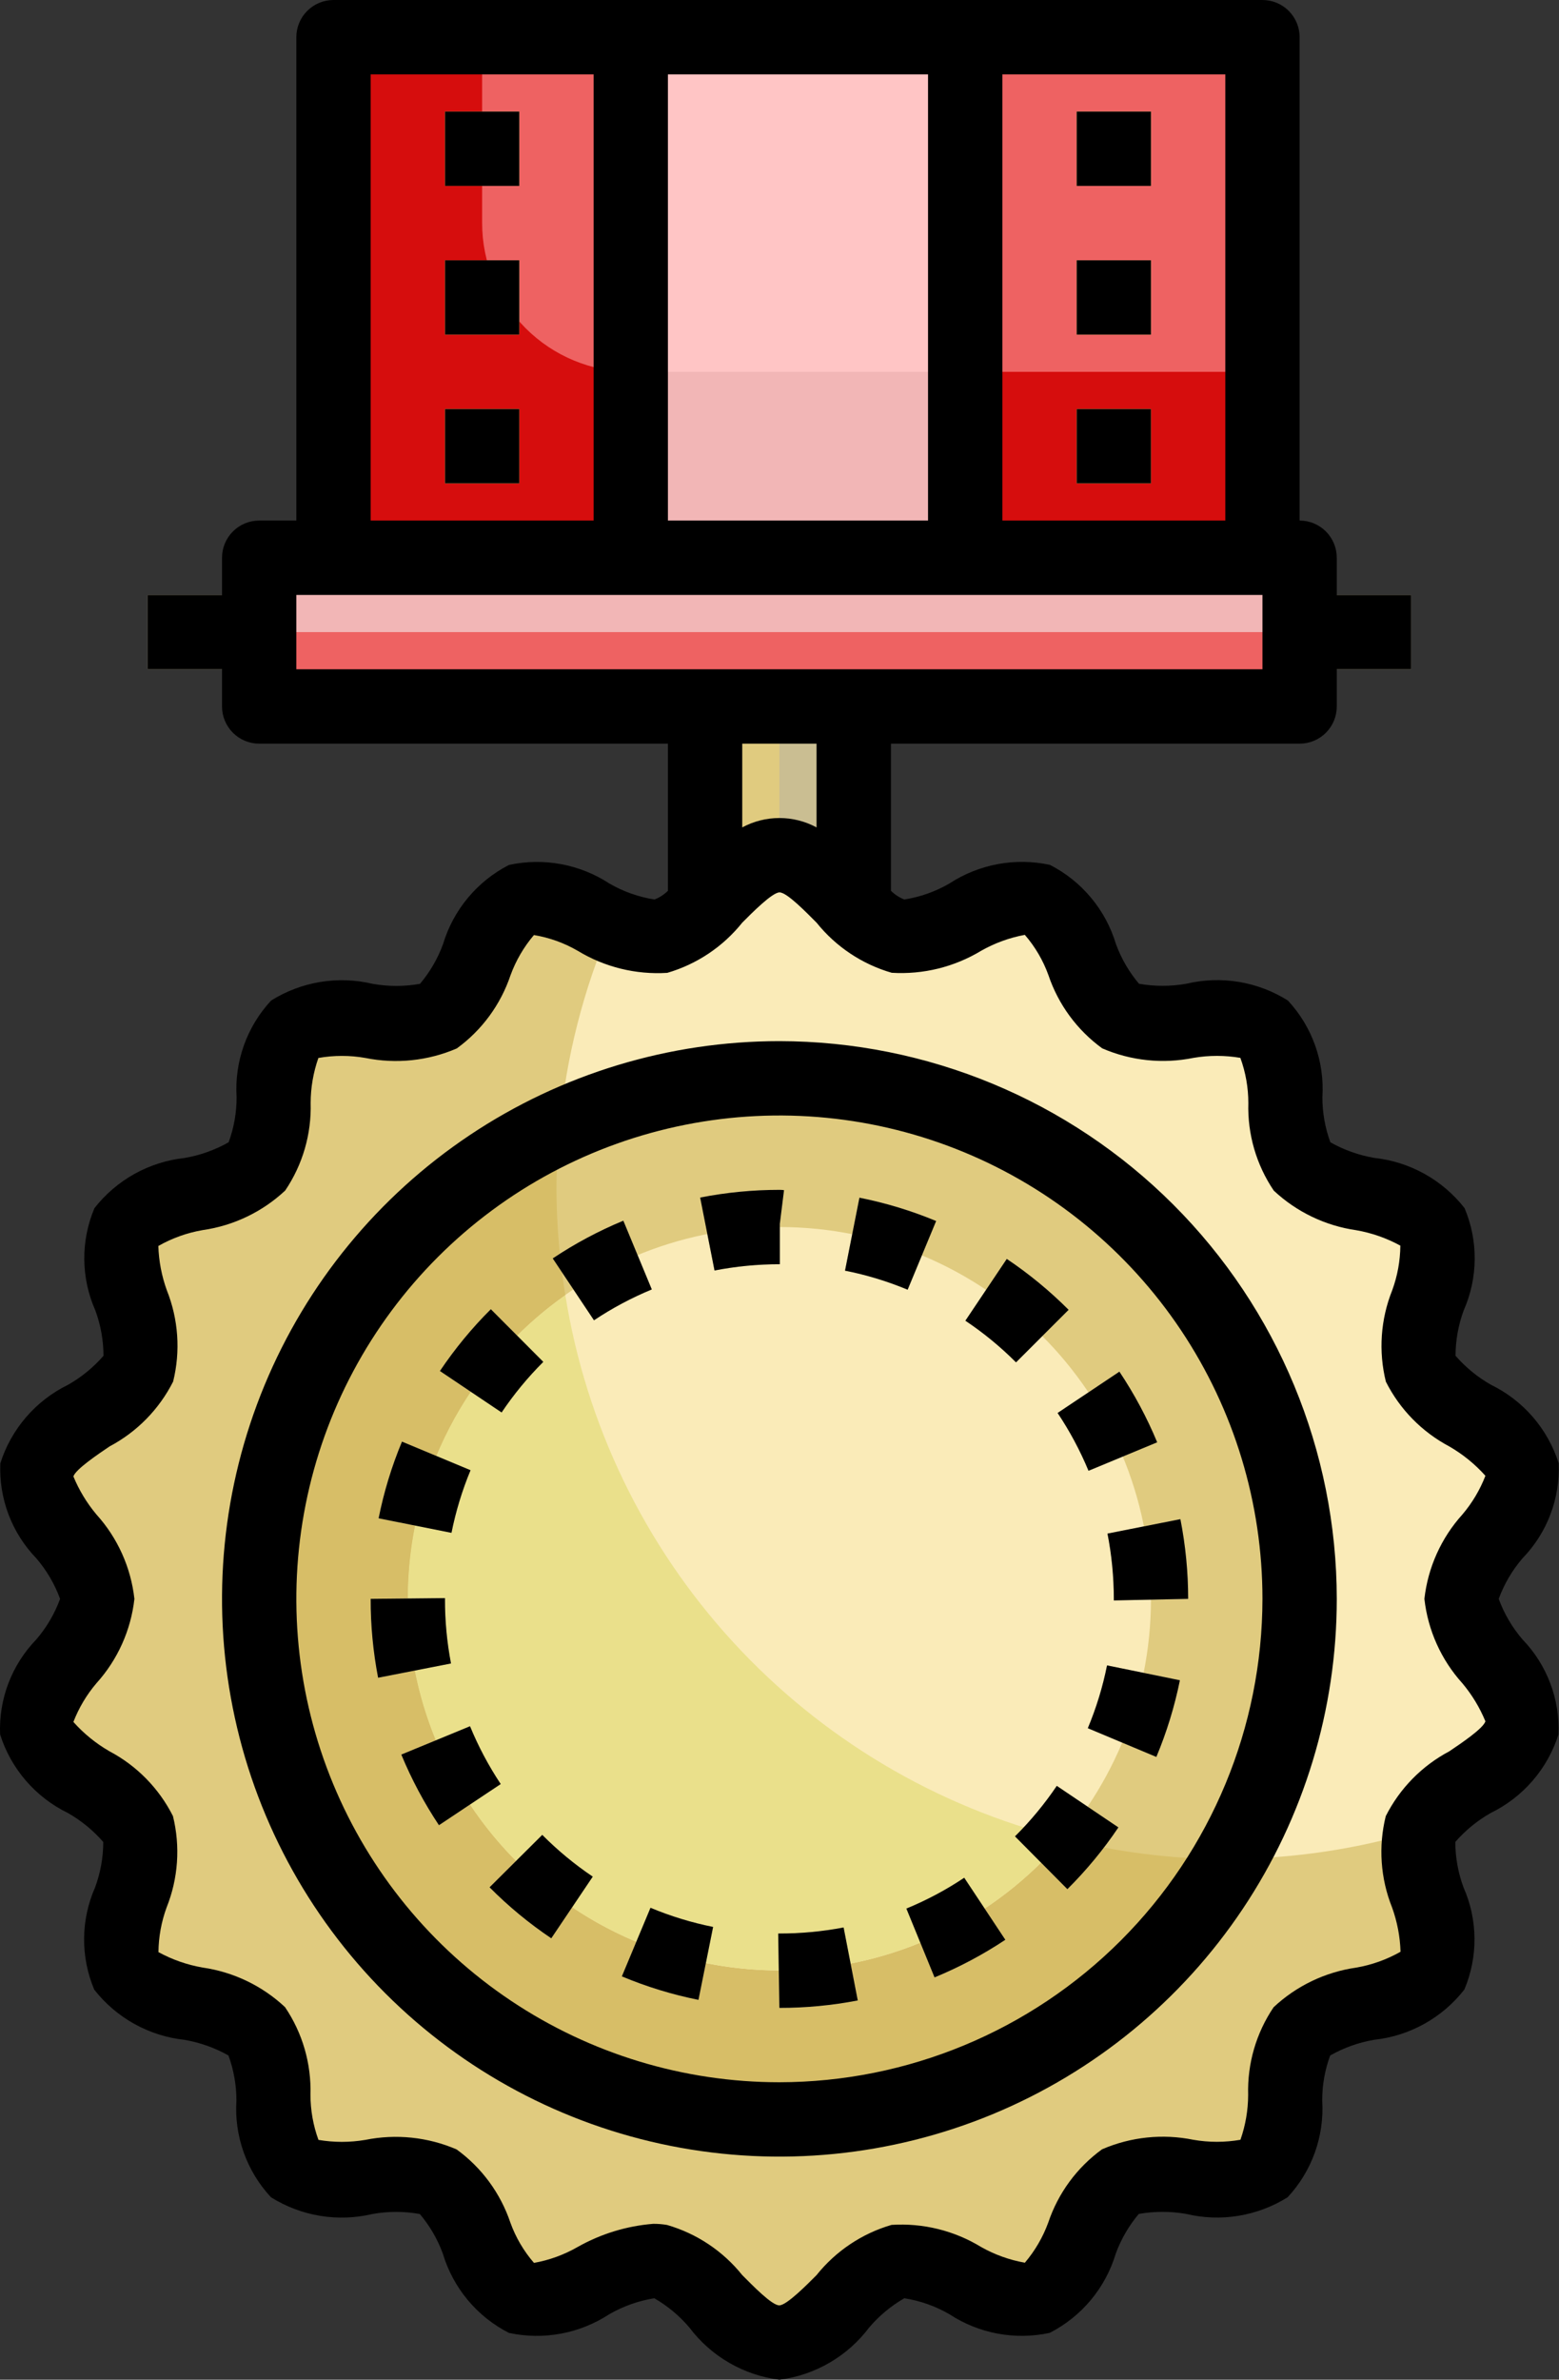
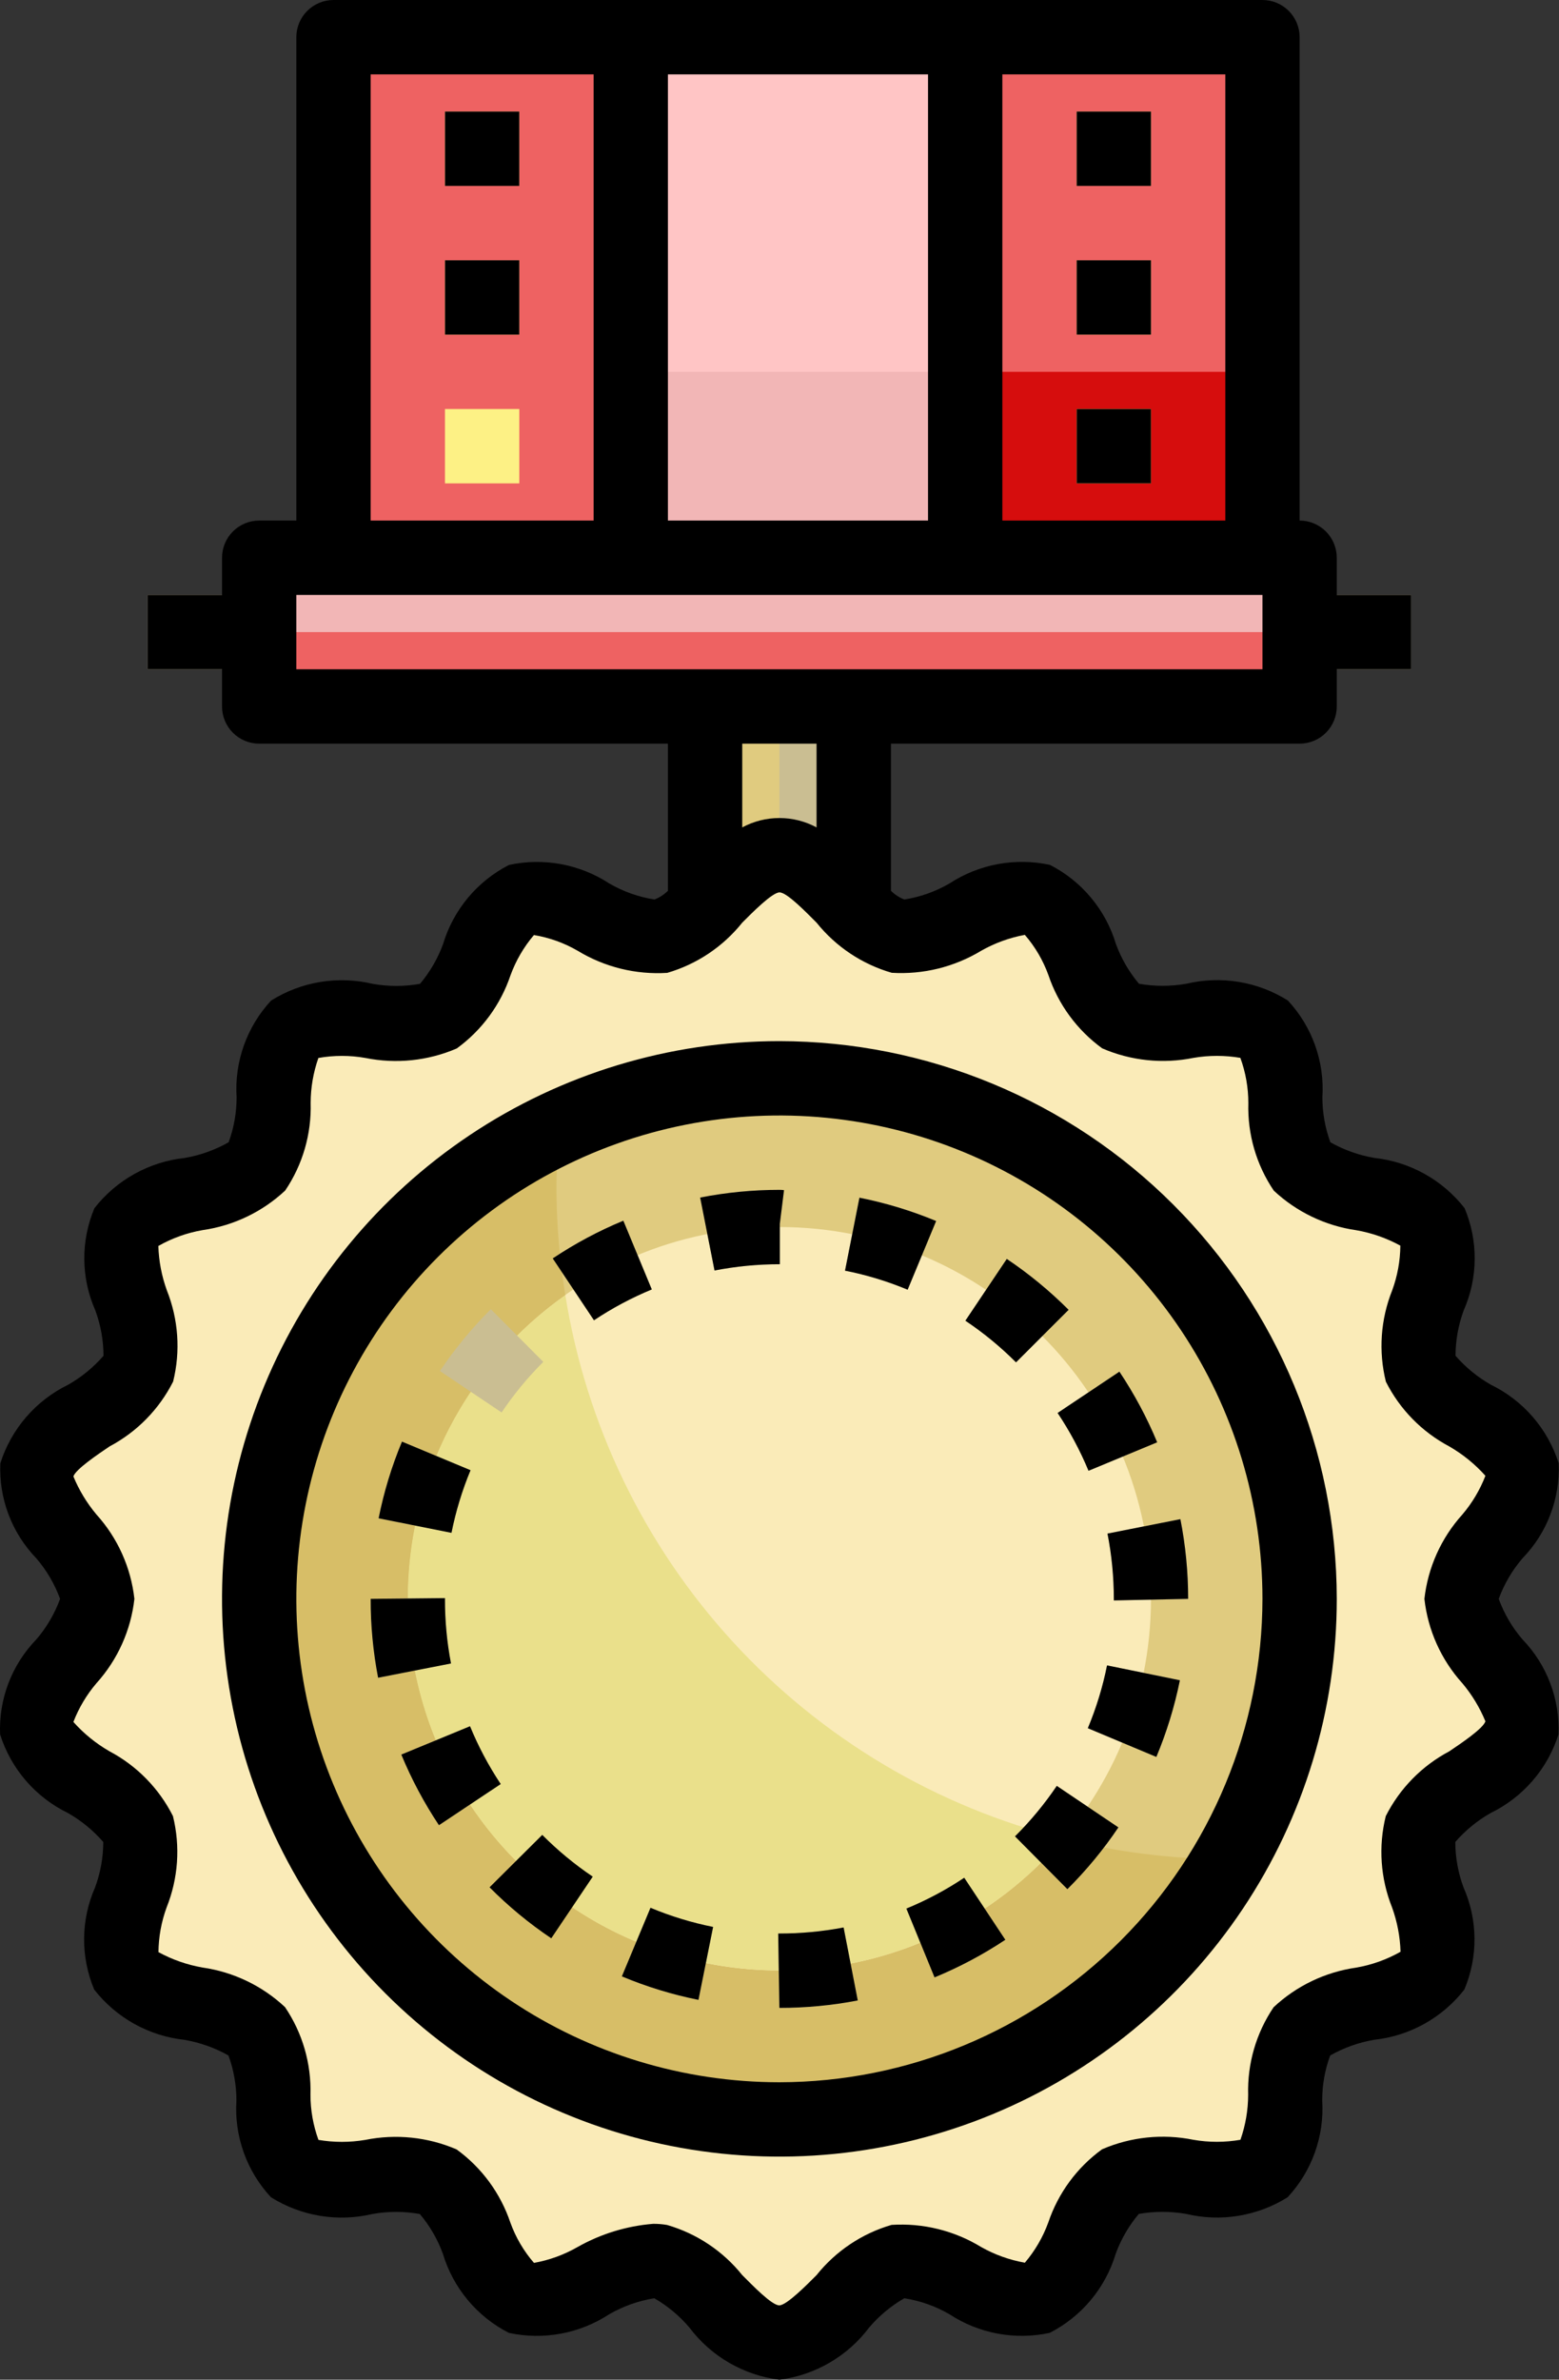
<svg xmlns="http://www.w3.org/2000/svg" width="118px" height="180px" viewBox="0 0 118 180" version="1.1">
  <rect x="0" y="0" width="118" height="180" fill="#333333" stroke="none" />
  <title>medal</title>
  <g id="Page-1" stroke="none" stroke-width="1" fill="none" fill-rule="evenodd">
    <g id="medal" transform="translate(0, 0)" fill-rule="nonzero">
      <polygon id="Path" fill="#E0CB7F" points="64.618 53.438 53.368 53.438 53.368 73.125 64.618 73.125" />
      <polygon id="Path" fill="#CABE92" points="64.618 53.438 58.993 53.438 58.993 73.125 64.618 73.125" />
      <path d="M58.993,160.312 C80.739,160.312 98.368,142.683 98.368,120.937 C98.368,99.191 80.739,81.562 58.993,81.562 C37.246,81.562 19.618,99.191 19.618,120.937 C19.618,142.683 37.246,160.312 58.993,160.312 Z" id="Path" fill="#E0CB7F" />
      <path d="M58.993,149.063 C74.525,149.063 87.117,136.471 87.117,120.937 C87.117,105.404 74.525,92.812 58.993,92.812 C43.46,92.812 30.868,105.404 30.868,120.937 C30.868,136.471 43.46,149.063 58.993,149.063 Z" id="Path" fill="#FAEBB8" />
      <path d="M115.215,111.178 C115.749,114.188 110.631,117.76 110.631,120.937 C110.631,124.115 115.749,127.688 115.215,130.697 C114.652,133.819 108.605,135.45 107.537,138.346 C106.44,141.3 109.983,146.391 108.437,149.063 C106.834,151.763 100.589,151.257 98.537,153.646 C96.483,156.037 98.115,162.028 95.668,164.025 C93.277,166.022 87.568,163.463 84.811,165.009 C82.055,166.557 81.521,172.743 78.511,173.812 C75.586,174.854 71.115,170.522 67.965,171.057 C64.899,171.591 62.227,177.188 58.993,177.188 C55.759,177.188 53.087,171.591 50.021,171.057 C46.871,170.522 42.399,174.854 39.474,173.812 C36.465,172.743 35.902,166.585 33.174,165.009 C30.446,163.434 24.737,166.022 22.318,164.025 C19.899,162.028 21.474,156.037 19.449,153.646 C17.424,151.257 11.152,151.791 9.577,149.063 C8.002,146.391 11.546,141.3 10.449,138.346 C9.38,135.45 3.333,133.819 2.771,130.697 C2.237,127.688 7.355,124.115 7.355,120.937 C7.355,117.76 2.237,114.188 2.771,111.178 C3.333,108.057 9.38,106.425 10.449,103.528 C11.546,100.575 8.002,95.484 9.549,92.812 C11.152,90.112 17.396,90.619 19.449,88.228 C21.502,85.838 19.871,79.847 22.318,77.85 C24.709,75.853 30.418,78.412 33.174,76.866 C35.93,75.319 36.465,69.131 39.474,68.062 C42.399,67.022 46.871,71.353 50.021,70.819 C53.087,70.284 55.759,64.688 58.993,64.688 C62.227,64.688 64.899,70.284 67.965,70.819 C71.115,71.353 75.586,67.022 78.511,68.062 C81.521,69.131 82.083,75.291 84.811,76.866 C87.54,78.441 93.249,75.853 95.668,77.85 C98.086,79.847 96.511,85.838 98.537,88.228 C100.562,90.619 106.834,90.084 108.408,92.812 C109.983,95.484 106.44,100.575 107.537,103.528 C108.605,106.425 114.652,108.057 115.215,111.178 Z M98.368,120.937 C98.368,113.149 96.059,105.537 91.732,99.062 C87.406,92.587 81.256,87.54 74.061,84.56 C66.866,81.58 58.949,80.8 51.311,82.319 C43.673,83.838 36.657,87.588 31.151,93.095 C25.644,98.602 21.894,105.618 20.374,113.256 C18.855,120.893 19.635,128.81 22.615,136.005 C25.595,143.2 30.642,149.35 37.117,153.676 C43.593,158.003 51.205,160.312 58.993,160.312 C69.436,160.312 79.451,156.164 86.835,148.779 C94.22,141.395 98.368,131.38 98.368,120.937 Z" id="Shape" fill="#FAEBB8" />
      <polygon id="Path" fill="#F2B6B6" points="98.368 42.188 98.368 53.438 19.618 53.438 19.618 42.188 25.243 42.188 47.743 42.188 73.055 42.188 95.555 42.188" />
      <polygon id="Path" fill="#EE6262" points="98.368 47.812 98.368 53.438 19.618 53.438 19.618 47.812 25.243 47.812 47.743 47.812 73.055 47.812 95.555 47.812" />
      <polygon id="Path" fill="#EE6262" points="47.743 2.812 25.243 2.812 25.243 42.188 47.743 42.188" />
      <polygon id="Path" fill="#EE6262" points="95.555 2.812 73.055 2.812 73.055 42.188 95.555 42.188" />
      <polygon id="Path" fill="#FFC5C5" points="73.055 2.812 47.743 2.812 47.743 42.188 73.055 42.188" />
      <path d="M80.477,139.066 C77.902,142.118 74.704,144.586 71.099,146.305 C67.495,148.025 63.566,148.956 59.573,149.038 C55.58,149.121 51.616,148.351 47.944,146.781 C44.272,145.21 40.976,142.875 38.277,139.932 C35.578,136.988 33.538,133.503 32.291,129.709 C31.044,125.915 30.62,121.899 31.047,117.928 C31.474,113.958 32.742,110.123 34.767,106.681 C36.792,103.238 39.527,100.267 42.79,97.965 C42.357,95.331 42.133,92.668 42.118,90 C42.118,88.411 42.213,86.841 42.357,85.289 C36.752,87.899 31.841,91.794 28.023,96.656 C24.204,101.519 21.585,107.213 20.378,113.277 C19.171,119.341 19.409,125.603 21.075,131.558 C22.74,137.512 25.785,142.991 29.963,147.548 C34.14,152.106 39.333,155.615 45.121,157.791 C50.908,159.967 57.126,160.749 63.272,160.074 C69.418,159.397 75.318,157.282 80.494,153.901 C85.669,150.519 89.975,145.965 93.063,140.608 C92.956,140.608 92.852,140.625 92.742,140.625 C88.606,140.608 84.487,140.085 80.477,139.066 L80.477,139.066 Z" id="Path" fill="#D7BE67" />
      <path d="M30.868,120.937 C30.872,126.699 32.646,132.321 35.949,137.043 C39.253,141.763 43.927,145.355 49.339,147.333 C54.751,149.31 60.64,149.579 66.209,148.1 C71.779,146.621 76.759,143.469 80.477,139.066 C70.86,136.662 62.161,131.484 55.46,124.176 C48.76,116.869 44.354,107.754 42.79,97.965 C39.105,100.556 36.099,103.997 34.023,107.995 C31.948,111.994 30.866,116.433 30.868,120.937 L30.868,120.937 Z" id="Path" fill="#EAE08B" />
-       <path d="M93.063,140.608 C89.976,145.965 85.67,150.519 80.494,153.901 C75.318,157.283 69.419,159.397 63.272,160.074 C57.127,160.749 50.908,159.967 45.121,157.791 C39.334,155.615 34.141,152.106 29.963,147.548 C25.785,142.991 22.74,137.513 21.075,131.558 C19.41,125.604 19.171,119.341 20.378,113.277 C21.585,107.213 24.204,101.519 28.023,96.657 C31.841,91.794 36.752,87.9 42.357,85.289 C42.839,80.012 44.152,74.844 46.249,69.978 C43.859,68.929 41.35,67.396 39.474,68.063 C36.465,69.131 35.902,75.291 33.174,76.866 C30.446,78.441 24.709,75.853 22.318,77.85 C19.871,79.847 21.474,85.838 19.449,88.228 C17.424,90.619 11.152,90.113 9.549,92.813 C8.002,95.484 11.546,100.575 10.449,103.528 C9.38,106.425 3.333,108.057 2.771,111.178 C2.237,114.188 7.355,117.76 7.355,120.937 C7.355,124.115 2.237,127.688 2.771,130.697 C3.333,133.819 9.38,135.45 10.449,138.347 C11.546,141.3 8.002,146.391 9.577,149.063 C11.152,151.791 17.396,151.285 19.449,153.647 C21.502,156.009 19.899,162.028 22.318,164.025 C24.737,166.022 30.418,163.463 33.174,165.009 C35.93,166.557 36.465,172.743 39.474,173.812 C42.399,174.854 46.871,170.522 50.021,171.057 C53.087,171.591 55.787,177.188 58.993,177.188 C62.199,177.188 64.899,171.591 67.965,171.057 C71.115,170.522 75.586,174.854 78.511,173.812 C81.521,172.743 82.083,166.585 84.811,165.009 C87.54,163.434 93.277,166.022 95.668,164.025 C98.115,162.028 96.512,156.037 98.537,153.647 C100.562,151.257 106.834,151.763 108.437,149.063 C109.972,146.411 106.505,141.382 107.523,138.42 C102.834,139.846 97.964,140.583 93.063,140.608 Z" id="Path" fill="#E0CB7F" />
-       <path d="M36.493,16.875 L36.493,2.812 L25.243,2.812 L25.243,42.188 L47.743,42.188 L47.743,28.125 C44.759,28.125 41.897,26.94 39.788,24.83 C37.678,22.72 36.493,19.859 36.493,16.875 L36.493,16.875 Z" id="Path" fill="#D60D0D" />
      <polygon id="Path" fill="#D60D0D" points="95.555 28.125 73.055 28.125 73.055 42.188 95.555 42.188" />
      <polygon id="Path" fill="#F2B6B6" points="73.055 28.125 47.743 28.125 47.743 42.188 73.055 42.188" />
      <polygon id="Path" fill="#CABE92" points="19.618 45 11.18 45 11.18 50.625 19.618 50.625" />
      <path d="M35.615,111.206 L30.426,109.043 C29.645,110.913 29.053,112.856 28.657,114.843 L34.172,115.943 C34.497,114.321 34.98,112.734 35.615,111.206 Z" id="Path" fill="#CABE92" />
      <path d="M33.68,120.937 L33.68,120.878 L28.055,120.937 C28.05,122.939 28.239,124.937 28.618,126.903 L34.136,125.823 C33.827,124.213 33.675,122.577 33.68,120.937 L33.68,120.937 Z" id="Path" fill="#CABE92" />
      <path d="M41.122,103.011 L37.151,99.028 C35.716,100.456 34.426,102.022 33.297,103.702 L37.966,106.838 C38.891,105.463 39.948,104.181 41.122,103.011 L41.122,103.011 Z" id="Path" fill="#CABE92" />
-       <path d="M37.055,142.754 C38.481,144.191 40.046,145.484 41.726,146.612 L44.865,141.947 C43.491,141.022 42.211,139.963 41.043,138.789 L37.055,142.754 Z" id="Path" fill="#CABE92" />
      <path d="M35.575,130.571 L30.375,132.714 C31.148,134.583 32.102,136.373 33.224,138.057 L37.899,134.944 C36.983,133.566 36.205,132.101 35.575,130.571 L35.575,130.571 Z" id="Path" fill="#CABE92" />
      <path d="M58.993,95.625 L59.024,95.625 L59.024,92.574 L59.342,90.023 C59.226,90.007 59.109,89.999 58.993,90 C56.979,90 54.97,90.195 52.994,90.582 L54.082,96.1 C55.7,95.784 57.344,95.625 58.993,95.625 Z" id="Path" fill="#CABE92" />
      <path d="M80.05,106.875 C80.97,108.253 81.754,109.717 82.39,111.248 L87.587,109.094 C86.81,107.224 85.851,105.434 84.727,103.751 L80.05,106.875 Z" id="Path" fill="#CABE92" />
      <path d="M80.883,99.073 C79.451,97.641 77.884,96.352 76.203,95.223 L73.069,99.897 C74.448,100.82 75.732,101.874 76.903,103.048 L80.883,99.073 Z" id="Path" fill="#CABE92" />
      <path d="M70.856,92.357 C68.983,91.579 67.039,90.988 65.05,90.593 L63.959,96.112 C65.583,96.433 67.17,96.915 68.699,97.552 L70.856,92.357 Z" id="Path" fill="#CABE92" />
      <path d="M76.824,138.901 L80.789,142.895 C82.226,141.468 83.52,139.903 84.651,138.223 L79.988,135.082 C79.061,136.455 78.001,137.735 76.824,138.901 L76.824,138.901 Z" id="Path" fill="#CABE92" />
      <path d="M47.18,92.332 C45.309,93.106 43.519,94.062 41.836,95.186 L44.958,99.866 C46.336,98.946 47.802,98.164 49.334,97.532 L47.18,92.332 Z" id="Path" fill="#CABE92" />
      <path d="M83.825,115.999 C84.144,117.626 84.305,119.279 84.305,120.937 L84.305,121.055 L89.931,120.937 C89.931,118.913 89.734,116.894 89.343,114.908 L83.825,115.999 Z" id="Path" fill="#CABE92" />
      <path d="M68.603,144.363 L70.735,149.569 C72.61,148.797 74.405,147.845 76.093,146.723 L72.982,142.031 C71.603,142.952 70.137,143.732 68.603,144.363 L68.603,144.363 Z" id="Path" fill="#CABE92" />
      <path d="M82.337,130.72 L87.523,132.894 C88.306,131.024 88.903,129.081 89.306,127.094 L83.791,125.969 C83.465,127.597 82.977,129.188 82.337,130.72 L82.337,130.72 Z" id="Path" fill="#CABE92" />
      <path d="M47.068,149.492 C48.937,150.275 50.88,150.869 52.867,151.268 L53.975,145.752 C52.352,145.427 50.764,144.942 49.236,144.303 L47.068,149.492 Z" id="Path" fill="#CABE92" />
      <path d="M58.992,146.25 L58.902,146.25 L58.992,151.875 C60.983,151.877 62.969,151.689 64.924,151.312 L63.852,145.792 C62.25,146.098 60.623,146.251 58.992,146.25 L58.992,146.25 Z" id="Path" fill="#CABE92" />
      <polygon id="Path" fill="#FDF185" points="39.305 8.438 33.68 8.438 33.68 14.062 39.305 14.062" />
      <polygon id="Path" fill="#FDF185" points="39.305 19.688 33.68 19.688 33.68 25.312 39.305 25.312" />
      <polygon id="Path" fill="#FDF185" points="39.305 30.938 33.68 30.938 33.68 36.562 39.305 36.562" />
      <polygon id="Path" fill="#FDF185" points="87.117 8.438 81.493 8.438 81.493 14.062 87.117 14.062" />
      <polygon id="Path" fill="#FDF185" points="87.117 19.688 81.493 19.688 81.493 25.312 87.117 25.312" />
      <polygon id="Path" fill="#FDF185" points="87.117 30.938 81.493 30.938 81.493 36.562 87.117 36.562" />
      <polygon id="Path" fill="#CABE92" points="106.805 45 98.368 45 98.368 50.625 106.805 50.625" />
      <path d="M113.437,120.937 C113.849,119.812 114.46,118.771 115.243,117.863 C116.163,116.914 116.88,115.788 117.349,114.552 C117.82,113.316 118.033,111.998 117.977,110.677 C117.568,109.391 116.902,108.201 116.02,107.18 C115.137,106.158 114.055,105.328 112.84,104.737 C111.833,104.164 110.93,103.424 110.169,102.549 C110.172,101.377 110.381,100.214 110.788,99.115 C111.325,97.899 111.608,96.585 111.619,95.255 C111.63,93.925 111.37,92.606 110.852,91.381 C110.026,90.324 108.996,89.443 107.822,88.791 C106.65,88.139 105.358,87.728 104.023,87.584 C102.854,87.383 101.727,86.983 100.694,86.4 C100.293,85.307 100.089,84.152 100.091,82.988 C100.176,81.656 99.988,80.32 99.538,79.062 C99.088,77.805 98.387,76.653 97.476,75.676 C96.344,74.965 95.081,74.487 93.761,74.269 C92.443,74.052 91.093,74.1 89.792,74.41 C88.607,74.618 87.395,74.618 86.209,74.41 C85.459,73.521 84.869,72.507 84.468,71.415 C84.083,70.13 83.442,68.936 82.583,67.906 C81.724,66.875 80.665,66.029 79.471,65.419 C78.172,65.139 76.831,65.119 75.526,65.36 C74.22,65.602 72.975,66.099 71.863,66.825 C70.81,67.438 69.652,67.849 68.448,68.037 C68.069,67.89 67.724,67.666 67.436,67.379 L67.436,56.25 L98.368,56.25 C99.114,56.25 99.829,55.954 100.357,55.426 C100.884,54.899 101.18,54.183 101.18,53.438 L101.18,50.625 L106.805,50.625 L106.805,45 L101.18,45 L101.18,42.188 C101.18,41.442 100.884,40.726 100.357,40.199 C99.829,39.671 99.114,39.375 98.368,39.375 L98.368,2.812 C98.368,2.067 98.071,1.351 97.544,0.824 C97.016,0.296 96.301,0 95.555,0 L25.243,0 C24.497,0 23.781,0.296 23.254,0.824 C22.726,1.351 22.43,2.067 22.43,2.812 L22.43,39.375 L19.618,39.375 C18.872,39.375 18.156,39.671 17.629,40.199 C17.101,40.726 16.805,41.442 16.805,42.188 L16.805,45 L11.18,45 L11.18,50.625 L16.805,50.625 L16.805,53.438 C16.805,54.183 17.101,54.899 17.629,55.426 C18.156,55.954 18.872,56.25 19.618,56.25 L50.555,56.25 L50.555,67.379 C50.265,67.665 49.92,67.889 49.54,68.037 C48.335,67.85 47.176,67.44 46.123,66.828 C45.013,66.103 43.77,65.605 42.467,65.364 C41.163,65.122 39.825,65.142 38.529,65.422 C37.334,66.032 36.275,66.879 35.416,67.91 C34.558,68.941 33.916,70.135 33.531,71.421 C33.13,72.513 32.54,73.526 31.79,74.416 C30.604,74.627 29.39,74.627 28.204,74.416 C26.904,74.107 25.556,74.059 24.237,74.276 C22.918,74.493 21.656,74.97 20.523,75.679 C19.613,76.656 18.912,77.808 18.462,79.066 C18.013,80.323 17.824,81.659 17.908,82.991 C17.91,84.154 17.707,85.308 17.306,86.4 C16.273,86.984 15.148,87.386 13.979,87.587 C12.644,87.731 11.351,88.141 10.177,88.794 C9.004,89.447 7.973,90.328 7.147,91.387 C6.63,92.612 6.369,93.93 6.38,95.259 C6.392,96.589 6.676,97.902 7.215,99.118 C7.621,100.217 7.831,101.38 7.833,102.552 C7.071,103.427 6.167,104.167 5.159,104.74 C3.945,105.331 2.864,106.162 1.982,107.184 C1.1,108.204 0.434,109.394 0.026,110.68 C-0.033,112 0.178,113.316 0.645,114.552 C1.112,115.787 1.826,116.913 2.743,117.863 C3.525,118.771 4.137,119.812 4.548,120.937 C4.137,122.063 3.525,123.104 2.743,124.012 C1.823,124.961 1.106,126.088 0.636,127.323 C0.165,128.559 -0.048,129.876 0.009,131.197 C0.417,132.484 1.083,133.674 1.966,134.696 C2.849,135.717 3.93,136.547 5.145,137.137 C6.152,137.711 7.056,138.451 7.816,139.326 C7.814,140.497 7.604,141.66 7.198,142.76 C6.66,143.976 6.377,145.29 6.366,146.62 C6.355,147.95 6.616,149.269 7.133,150.494 C7.96,151.551 8.99,152.432 10.163,153.084 C11.336,153.736 12.628,154.147 13.962,154.291 C15.131,154.492 16.258,154.892 17.292,155.475 C17.692,156.567 17.896,157.723 17.894,158.886 C17.809,160.219 17.998,161.555 18.447,162.812 C18.897,164.07 19.599,165.222 20.509,166.199 C21.642,166.909 22.905,167.385 24.224,167.603 C25.543,167.82 26.892,167.773 28.193,167.465 C29.378,167.253 30.591,167.253 31.776,167.465 C32.527,168.354 33.116,169.367 33.517,170.46 C33.902,171.745 34.543,172.939 35.402,173.97 C36.261,175 37.32,175.846 38.515,176.457 C39.811,176.737 41.149,176.757 42.453,176.515 C43.757,176.274 44.999,175.775 46.109,175.05 C47.163,174.442 48.321,174.031 49.523,173.838 C50.527,174.417 51.424,175.163 52.175,176.046 C52.988,177.128 54.011,178.036 55.182,178.715 C56.353,179.394 57.649,179.832 58.993,180 C60.333,179.829 61.625,179.39 62.792,178.711 C63.96,178.032 64.979,177.126 65.79,176.046 C66.543,175.163 67.441,174.416 68.445,173.838 C69.649,174.025 70.809,174.436 71.863,175.048 C72.972,175.773 74.214,176.273 75.518,176.514 C76.822,176.755 78.161,176.735 79.457,176.454 C80.651,175.842 81.71,174.996 82.569,173.966 C83.428,172.934 84.069,171.74 84.454,170.454 C84.856,169.362 85.445,168.349 86.195,167.459 C87.382,167.252 88.595,167.252 89.782,167.459 C91.081,167.769 92.43,167.817 93.748,167.6 C95.067,167.383 96.33,166.906 97.462,166.197 C98.372,165.219 99.073,164.067 99.523,162.81 C99.973,161.552 100.162,160.216 100.077,158.883 C100.075,157.721 100.278,156.566 100.68,155.475 C101.712,154.89 102.838,154.489 104.006,154.288 C105.341,154.145 106.634,153.734 107.806,153.082 C108.98,152.428 110.01,151.547 110.836,150.488 C111.354,149.264 111.615,147.946 111.604,146.615 C111.593,145.286 111.31,143.973 110.771,142.757 C110.364,141.657 110.154,140.495 110.152,139.323 C110.914,138.448 111.818,137.708 112.826,137.135 C114.04,136.544 115.121,135.713 116.003,134.692 C116.886,133.67 117.551,132.481 117.96,131.195 C118.019,129.875 117.808,128.559 117.34,127.324 C116.873,126.089 116.16,124.962 115.243,124.012 C114.46,123.104 113.849,122.063 113.437,120.937 Z M92.743,39.375 L75.868,39.375 L75.868,5.625 L92.743,5.625 L92.743,39.375 Z M50.555,39.375 L50.555,5.625 L70.243,5.625 L70.243,39.375 L50.555,39.375 Z M28.055,5.625 L44.93,5.625 L44.93,39.375 L28.055,39.375 L28.055,5.625 Z M22.43,45 L95.555,45 L95.555,50.625 L22.43,50.625 L22.43,45 Z M61.805,56.25 L61.805,62.584 C60.941,62.118 59.974,61.875 58.993,61.875 C58.011,61.875 57.045,62.118 56.18,62.584 L56.18,56.25 L61.805,56.25 Z M109.694,132.469 C107.622,133.566 105.944,135.278 104.887,137.371 C104.319,139.67 104.487,142.089 105.368,144.286 C105.755,145.36 105.971,146.488 106.006,147.628 C104.965,148.22 103.828,148.626 102.648,148.829 C100.307,149.163 98.125,150.209 96.399,151.825 C95.078,153.777 94.405,156.095 94.472,158.451 C94.469,159.609 94.272,160.758 93.888,161.851 C92.708,162.057 91.503,162.057 90.323,161.851 C88.001,161.379 85.59,161.631 83.414,162.571 C81.514,163.949 80.092,165.884 79.343,168.109 C78.938,169.219 78.338,170.248 77.572,171.149 C76.408,170.943 75.288,170.542 74.259,169.96 C72.225,168.719 69.858,168.136 67.481,168.289 C65.244,168.94 63.262,170.266 61.805,172.086 C61.071,172.823 59.555,174.355 58.993,174.376 C58.43,174.395 56.92,172.823 56.18,172.086 C54.719,170.266 52.732,168.942 50.49,168.294 C50.144,168.234 49.793,168.206 49.441,168.208 C47.427,168.37 45.472,168.969 43.712,169.965 C42.691,170.55 41.576,170.956 40.416,171.163 C39.639,170.266 39.033,169.234 38.63,168.117 C37.881,165.894 36.459,163.958 34.56,162.58 C32.383,161.643 29.971,161.391 27.647,161.86 C26.475,162.059 25.276,162.059 24.104,161.86 C23.704,160.765 23.499,159.608 23.499,158.442 C23.568,156.086 22.894,153.768 21.572,151.816 C19.848,150.203 17.669,149.158 15.331,148.823 C14.162,148.619 13.035,148.225 11.993,147.657 C12.005,146.504 12.213,145.363 12.609,144.281 C13.49,142.084 13.658,139.664 13.09,137.365 C12.036,135.275 10.36,133.564 8.292,132.469 C7.266,131.879 6.342,131.13 5.555,130.246 C5.968,129.18 6.557,128.19 7.299,127.319 C8.901,125.546 9.907,123.313 10.173,120.937 C9.908,118.56 8.903,116.327 7.299,114.554 C6.573,113.689 5.985,112.719 5.555,111.676 C5.724,111.139 7.397,110.011 8.297,109.403 C10.368,108.306 12.047,106.593 13.104,104.501 C13.673,102.202 13.504,99.784 12.623,97.585 C12.236,96.512 12.02,95.384 11.985,94.244 C13.026,93.652 14.162,93.246 15.343,93.043 C17.681,92.709 19.861,91.664 21.586,90.051 C22.907,88.098 23.581,85.78 23.513,83.424 C23.516,82.266 23.714,81.117 24.098,80.024 C25.277,79.815 26.483,79.815 27.661,80.024 C29.985,80.492 32.395,80.241 34.572,79.304 C36.471,77.926 37.893,75.99 38.641,73.766 C39.047,72.656 39.647,71.626 40.413,70.726 C41.58,70.919 42.703,71.322 43.726,71.916 C45.762,73.152 48.128,73.735 50.505,73.586 C52.742,72.934 54.724,71.608 56.18,69.789 C56.914,69.052 58.43,67.52 58.993,67.5 C59.555,67.48 61.065,69.052 61.805,69.789 C63.266,71.609 65.253,72.933 67.495,73.581 C69.871,73.726 72.236,73.143 74.273,71.91 C75.298,71.33 76.412,70.925 77.569,70.712 C78.346,71.609 78.952,72.642 79.355,73.758 C80.104,75.981 81.526,77.916 83.425,79.296 C85.601,80.238 88.014,80.489 90.338,80.016 C91.511,79.816 92.709,79.816 93.882,80.016 C94.282,81.111 94.486,82.267 94.486,83.433 C94.417,85.789 95.091,88.107 96.413,90.059 C98.138,91.672 100.316,92.717 102.654,93.052 C103.823,93.256 104.95,93.65 105.992,94.219 C105.981,95.371 105.773,96.512 105.377,97.594 C104.495,99.792 104.327,102.211 104.896,104.509 C105.949,106.6 107.625,108.31 109.694,109.406 C110.719,109.996 111.643,110.746 112.43,111.628 C112.017,112.695 111.428,113.684 110.686,114.556 C109.084,116.33 108.079,118.562 107.812,120.937 C108.077,123.314 109.082,125.548 110.686,127.322 C111.412,128.186 112,129.156 112.43,130.199 C112.267,130.737 110.594,131.864 109.694,132.469 Z" id="Shape" fill="#000000" />
      <path d="M58.993,78.75 C50.649,78.75 42.492,81.224 35.554,85.86 C28.617,90.495 23.209,97.084 20.016,104.793 C16.823,112.502 15.988,120.984 17.616,129.167 C19.243,137.352 23.261,144.868 29.161,150.768 C35.062,156.669 42.579,160.686 50.762,162.314 C58.946,163.942 67.428,163.107 75.137,159.914 C82.846,156.72 89.434,151.313 94.071,144.376 C98.706,137.437 101.18,129.282 101.18,120.937 C101.167,109.752 96.719,99.029 88.81,91.12 C80.901,83.211 70.177,78.763 58.993,78.75 L58.993,78.75 Z M58.993,157.5 C51.761,157.5 44.692,155.356 38.68,151.338 C32.667,147.321 27.981,141.61 25.213,134.929 C22.446,128.249 21.722,120.897 23.133,113.805 C24.543,106.712 28.026,100.197 33.139,95.084 C38.252,89.971 44.767,86.488 51.86,85.078 C58.952,83.667 66.304,84.391 72.985,87.158 C79.666,89.926 85.376,94.612 89.394,100.624 C93.41,106.638 95.555,113.706 95.555,120.937 C95.543,130.631 91.688,139.925 84.834,146.779 C77.979,153.633 68.686,157.489 58.993,157.5 L58.993,157.5 Z" id="Shape" fill="#000000" />
      <path d="M70.856,92.357 C68.983,91.579 67.039,90.988 65.05,90.593 L63.959,96.112 C65.583,96.433 67.17,96.915 68.699,97.552 L70.856,92.357 Z" id="Path" fill="#000000" />
      <path d="M76.824,138.901 L80.789,142.895 C82.226,141.468 83.52,139.903 84.651,138.223 L79.988,135.082 C79.061,136.455 78.001,137.735 76.824,138.901 L76.824,138.901 Z" id="Path" fill="#000000" />
      <path d="M80.883,99.073 C79.451,97.641 77.884,96.352 76.203,95.223 L73.069,99.897 C74.448,100.82 75.732,101.874 76.903,103.048 L80.883,99.073 Z" id="Path" fill="#000000" />
-       <path d="M41.122,103.011 L37.151,99.028 C35.716,100.456 34.426,102.022 33.297,103.702 L37.966,106.838 C38.891,105.463 39.948,104.181 41.122,103.011 L41.122,103.011 Z" id="Path" fill="#000000" />
      <path d="M58.993,95.625 L59.024,95.625 L59.024,92.574 L59.342,90.023 C59.226,90.007 59.109,89.999 58.993,90 C56.979,90 54.97,90.195 52.994,90.582 L54.082,96.1 C55.7,95.784 57.344,95.625 58.993,95.625 Z" id="Path" fill="#000000" />
      <path d="M68.603,144.363 L70.735,149.569 C72.61,148.797 74.405,147.845 76.093,146.723 L72.982,142.031 C71.603,142.952 70.137,143.732 68.603,144.363 L68.603,144.363 Z" id="Path" fill="#000000" />
      <path d="M84.305,120.937 L84.305,121.055 L89.931,120.937 C89.931,118.913 89.734,116.894 89.343,114.908 L83.825,115.999 C84.144,117.626 84.305,119.279 84.305,120.937 L84.305,120.937 Z" id="Path" fill="#000000" />
      <path d="M82.337,130.72 L87.523,132.894 C88.306,131.024 88.903,129.081 89.306,127.094 L83.791,125.969 C83.465,127.597 82.977,129.188 82.337,130.72 L82.337,130.72 Z" id="Path" fill="#000000" />
      <path d="M80.05,106.875 C80.97,108.253 81.754,109.717 82.39,111.248 L87.587,109.094 C86.81,107.224 85.851,105.434 84.727,103.751 L80.05,106.875 Z" id="Path" fill="#000000" />
      <path d="M47.068,149.492 C48.937,150.275 50.88,150.869 52.867,151.268 L53.975,145.752 C52.352,145.427 50.764,144.942 49.236,144.303 L47.068,149.492 Z" id="Path" fill="#000000" />
      <path d="M58.992,146.25 L58.902,146.25 L58.992,151.875 C60.983,151.877 62.969,151.689 64.924,151.312 L63.852,145.792 C62.25,146.098 60.623,146.251 58.992,146.25 L58.992,146.25 Z" id="Path" fill="#000000" />
      <path d="M47.18,92.332 C45.309,93.106 43.519,94.062 41.836,95.186 L44.958,99.866 C46.336,98.946 47.802,98.164 49.334,97.532 L47.18,92.332 Z" id="Path" fill="#000000" />
      <path d="M35.575,130.571 L30.375,132.714 C31.148,134.583 32.102,136.373 33.224,138.057 L37.899,134.944 C36.983,133.566 36.205,132.101 35.575,130.571 L35.575,130.571 Z" id="Path" fill="#000000" />
      <path d="M37.055,142.754 C38.481,144.191 40.046,145.484 41.726,146.612 L44.865,141.947 C43.491,141.022 42.211,139.963 41.043,138.789 L37.055,142.754 Z" id="Path" fill="#000000" />
      <path d="M33.68,120.937 L33.68,120.878 L28.055,120.937 C28.05,122.939 28.239,124.937 28.618,126.903 L34.136,125.823 C33.827,124.213 33.675,122.577 33.68,120.937 L33.68,120.937 Z" id="Path" fill="#000000" />
      <path d="M35.615,111.206 L30.426,109.043 C29.645,110.913 29.053,112.856 28.657,114.843 L34.172,115.943 C34.497,114.321 34.98,112.734 35.615,111.206 Z" id="Path" fill="#000000" />
      <polygon id="Path" fill="#000000" points="39.305 8.438 33.68 8.438 33.68 14.062 39.305 14.062" />
      <polygon id="Path" fill="#000000" points="39.305 19.688 33.68 19.688 33.68 25.312 39.305 25.312" />
-       <polygon id="Path" fill="#000000" points="39.305 30.938 33.68 30.938 33.68 36.562 39.305 36.562" />
      <polygon id="Path" fill="#000000" points="87.117 8.438 81.493 8.438 81.493 14.062 87.117 14.062" />
      <polygon id="Path" fill="#000000" points="87.117 19.688 81.493 19.688 81.493 25.312 87.117 25.312" />
      <polygon id="Path" fill="#000000" points="87.117 30.938 81.493 30.938 81.493 36.562 87.117 36.562" />
    </g>
  </g>
</svg>